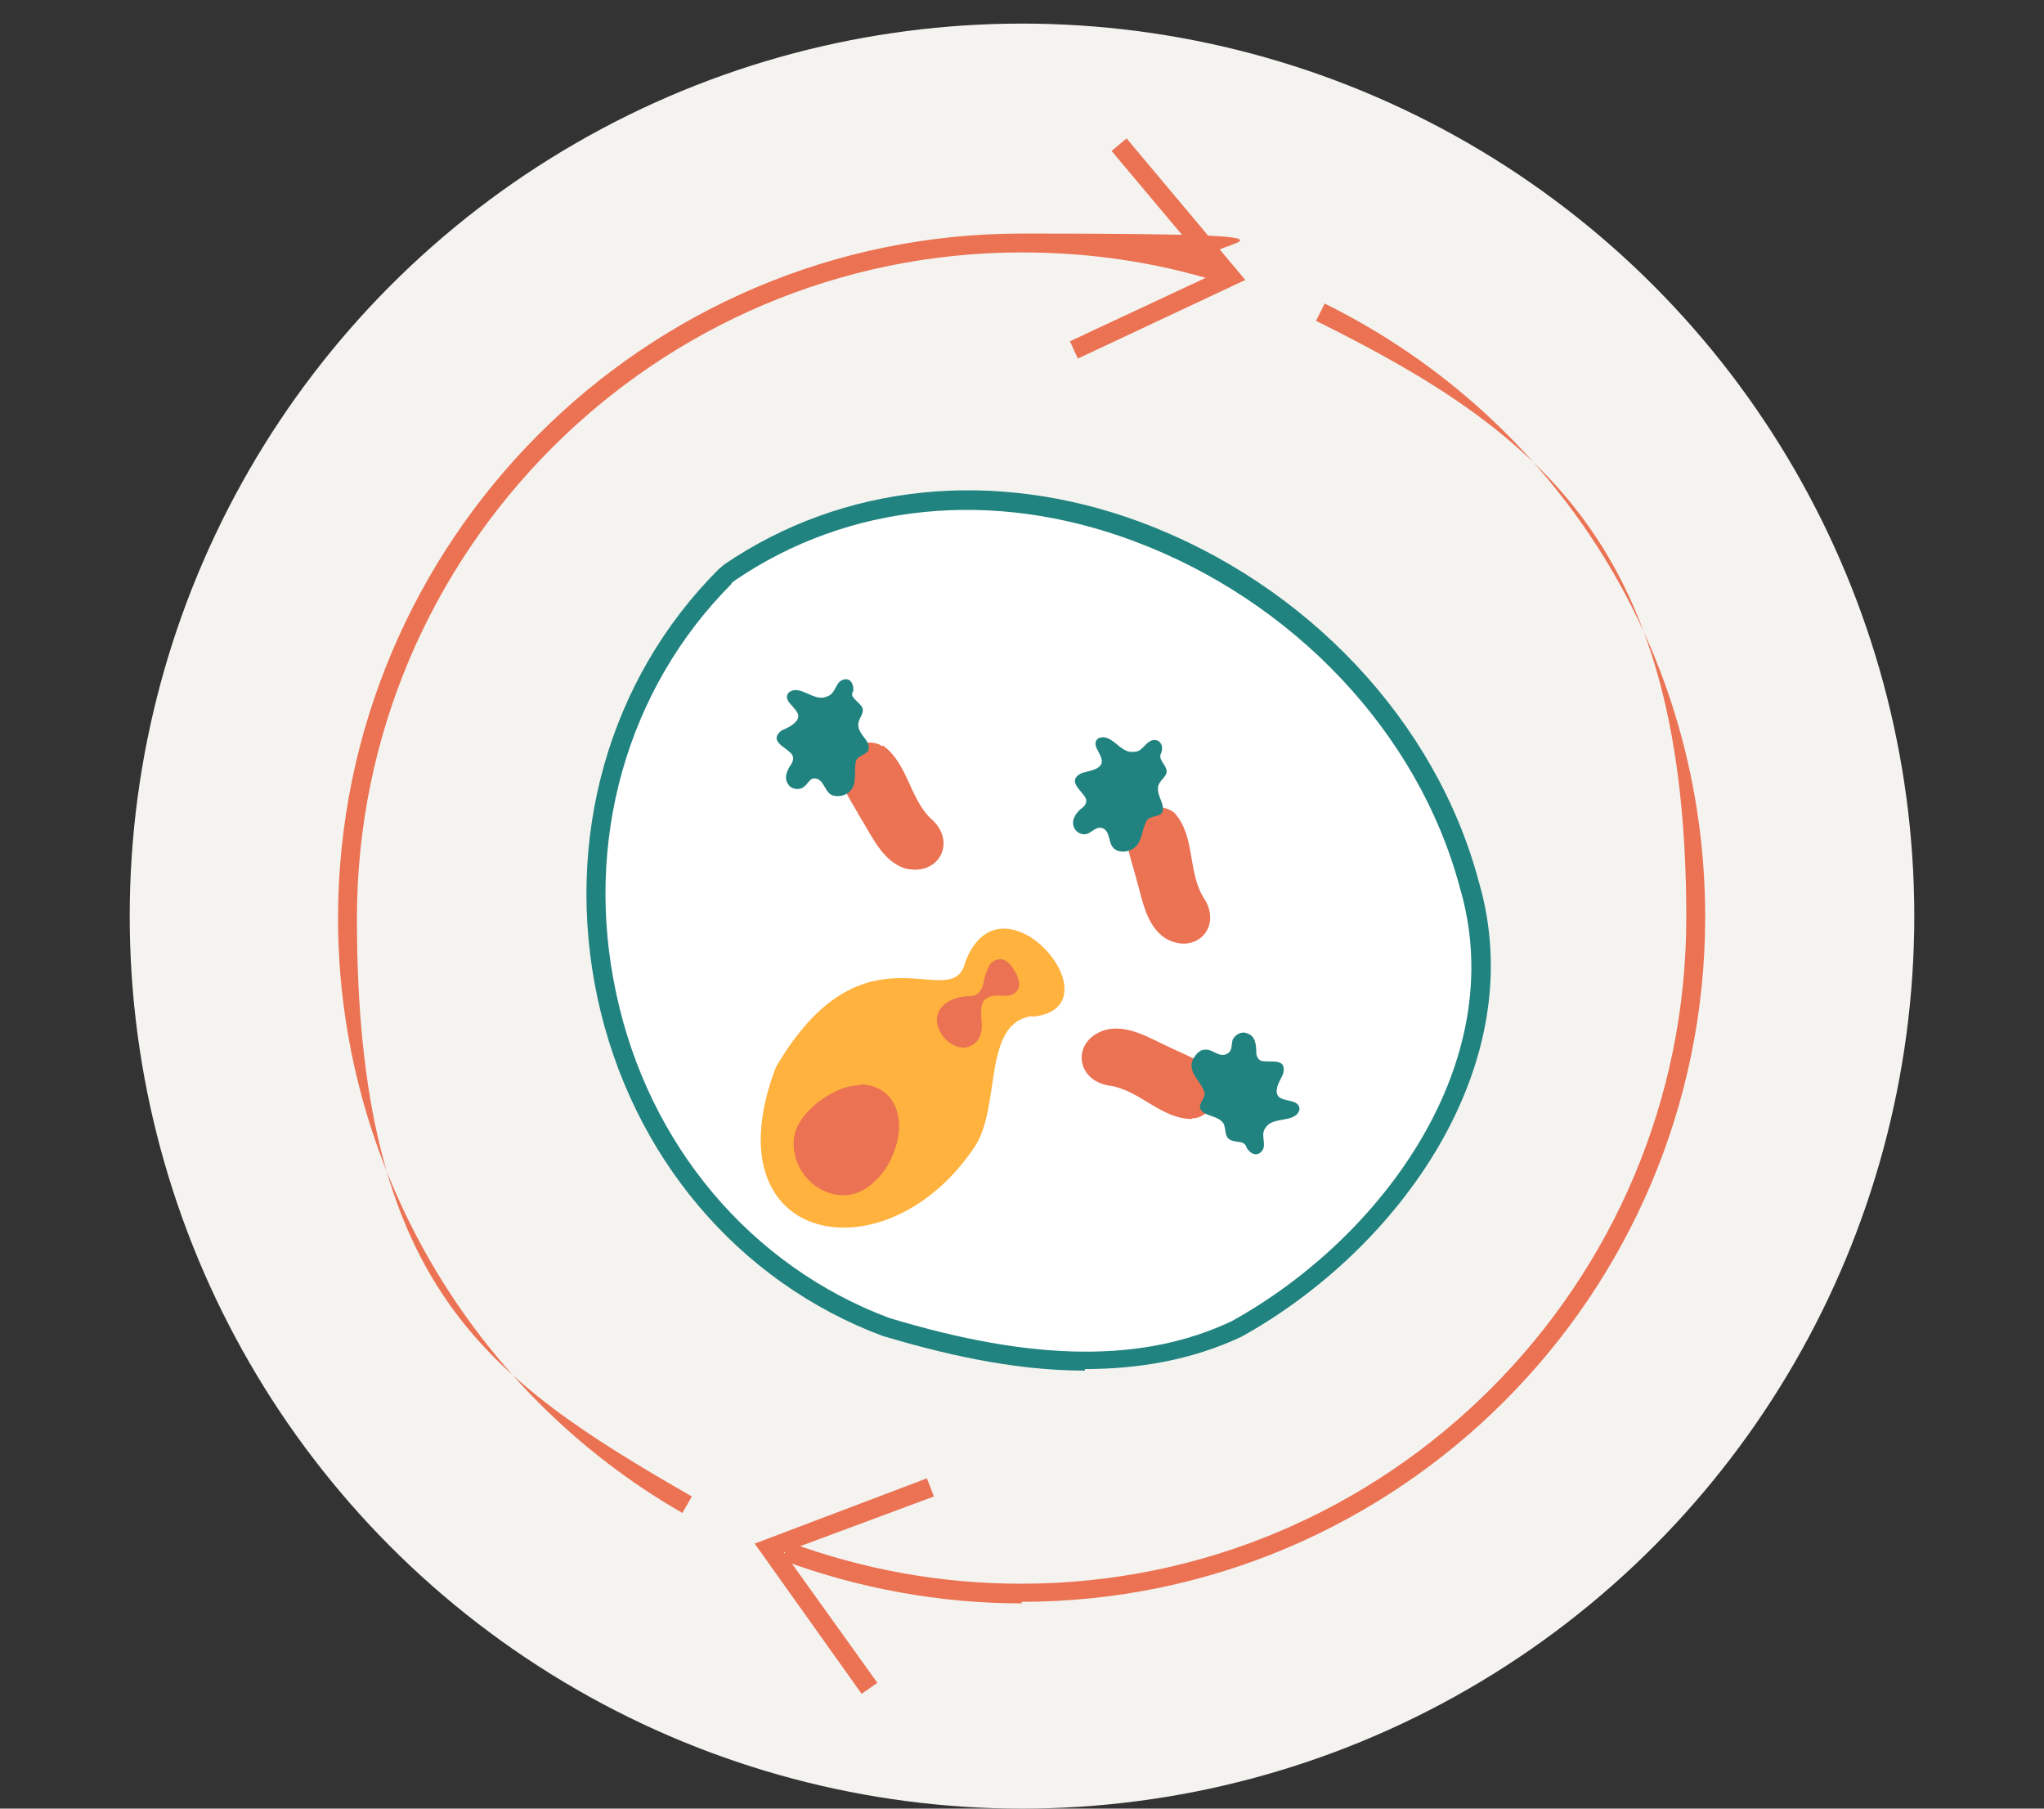
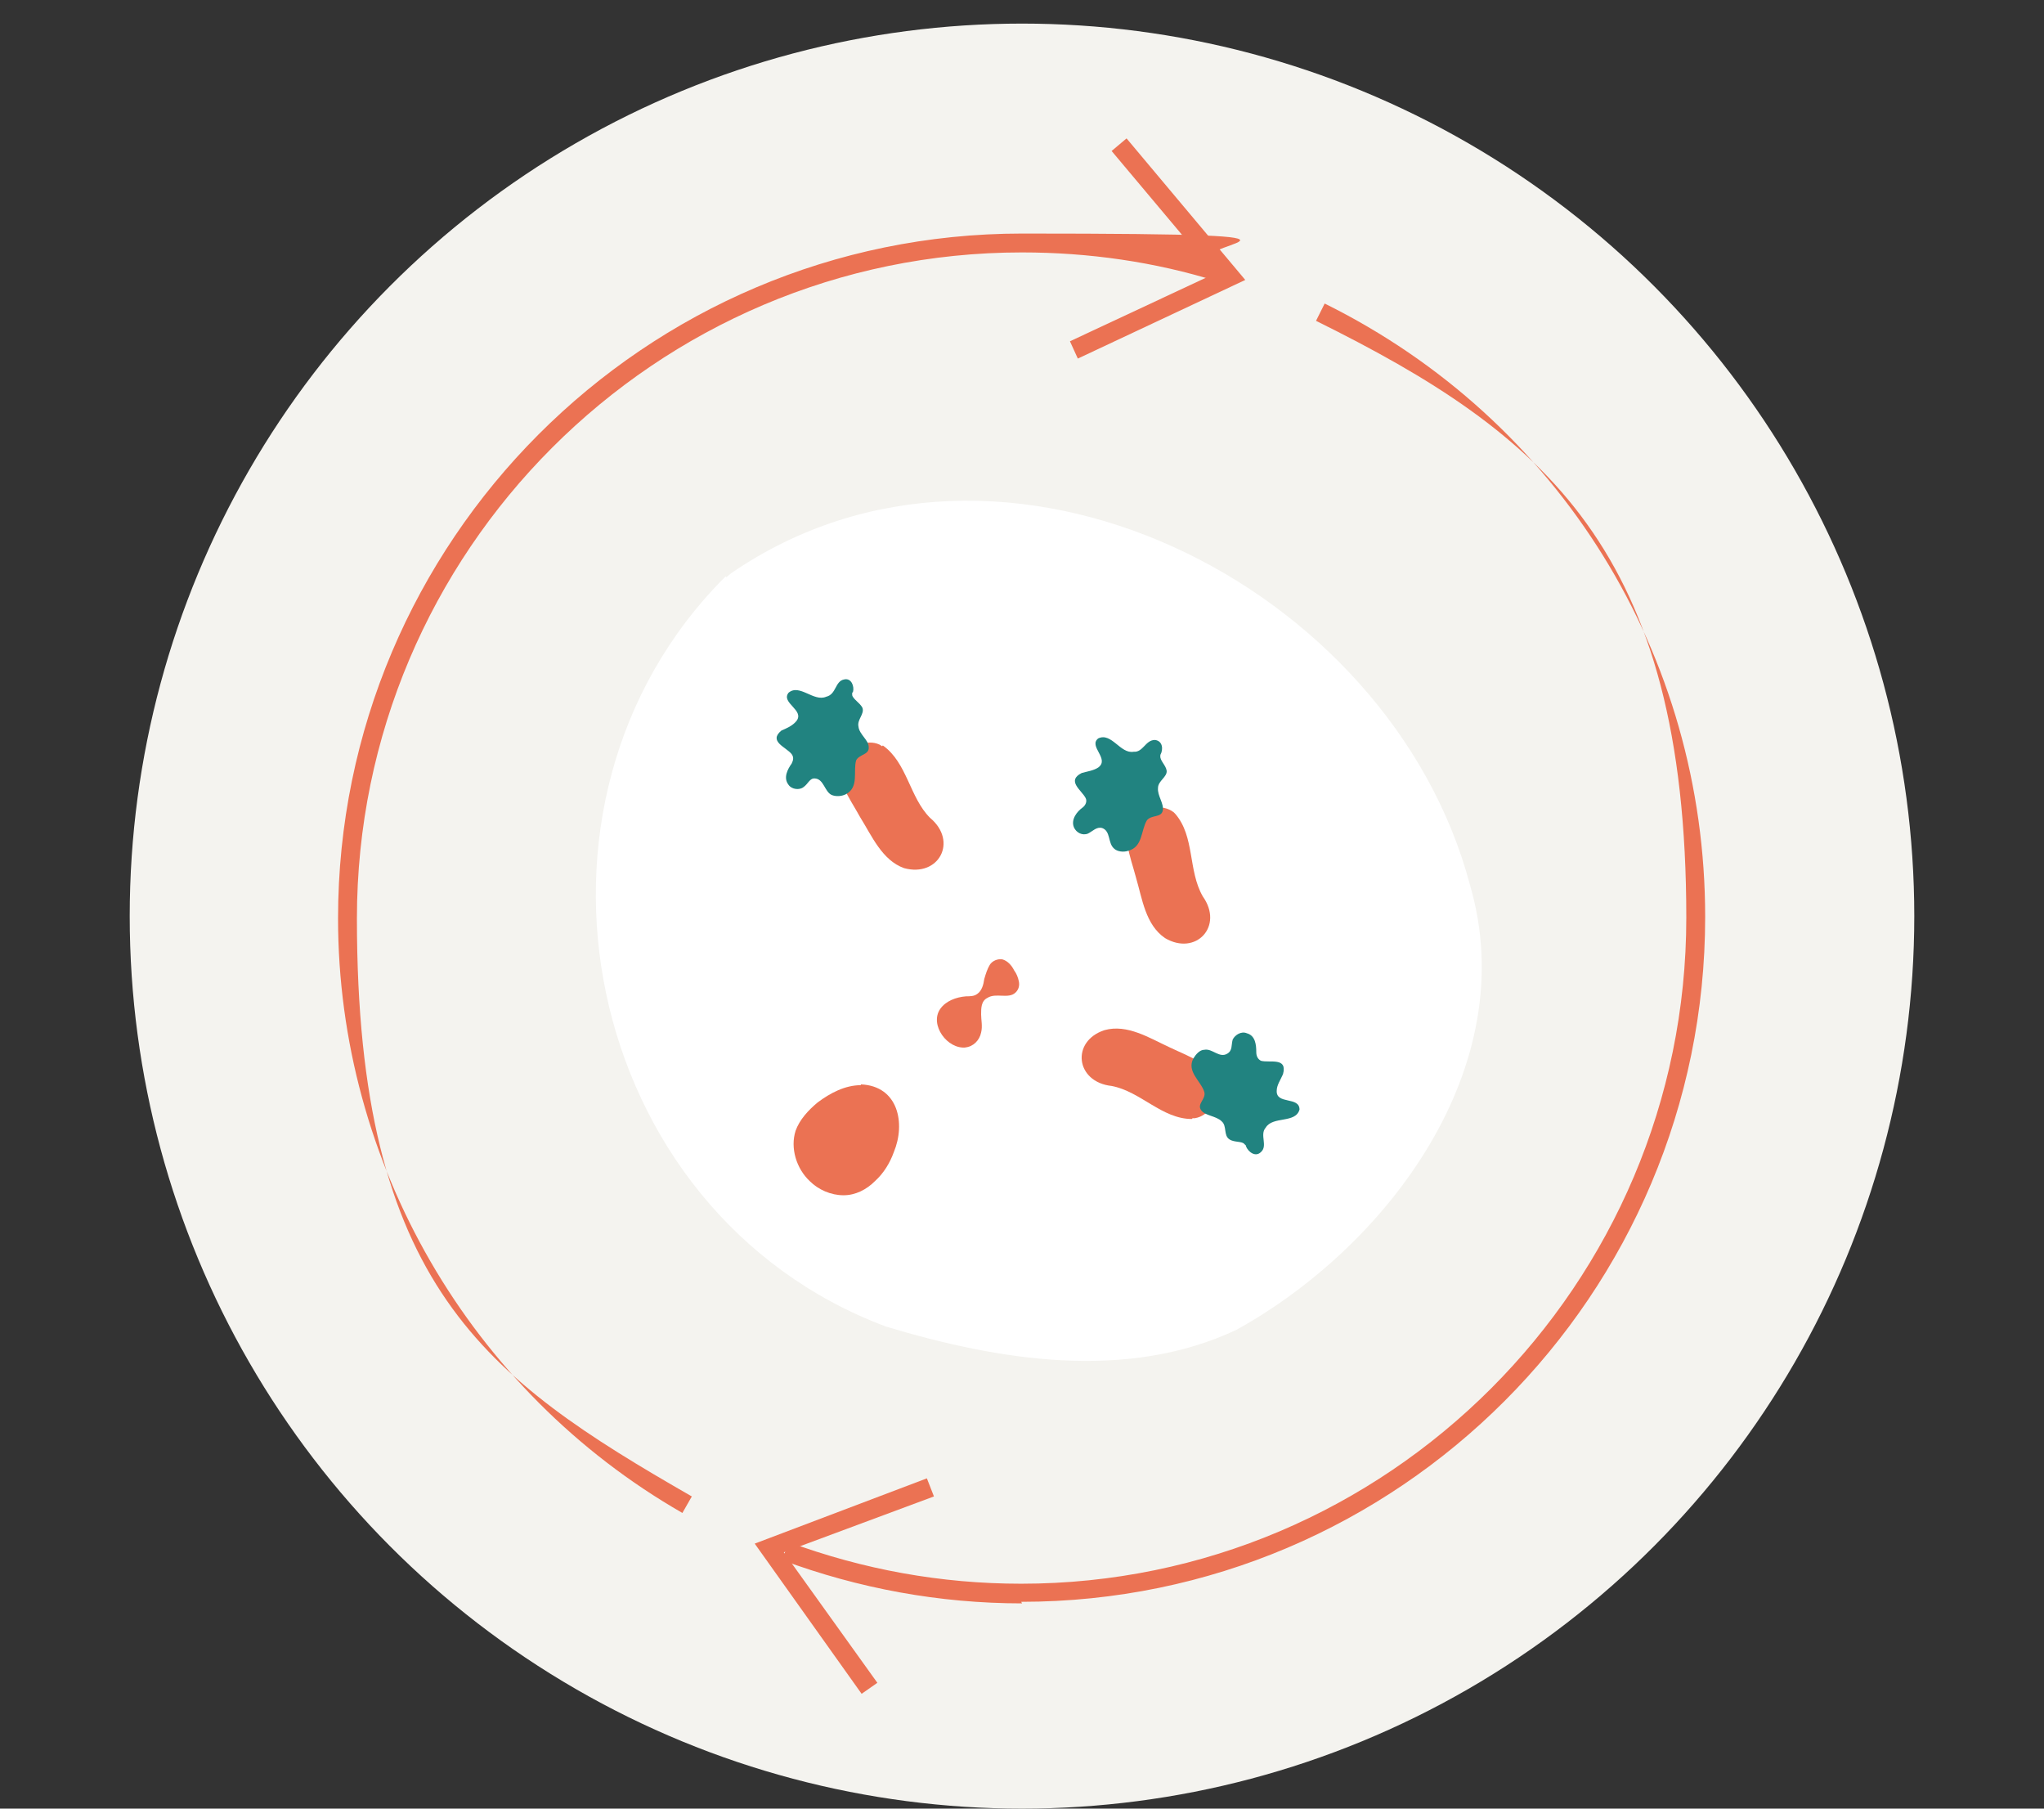
<svg xmlns="http://www.w3.org/2000/svg" id="Layer_1" data-name="Layer 1" version="1.1" viewBox="0 0 260 230">
  <rect x="0" y="0" width="260" height="230" fill="#333333" stroke="none" />
  <defs>
    <style> .cls-1 { fill: #ffb23e; } .cls-1, .cls-2, .cls-3, .cls-4, .cls-5 { stroke-width: 0px; } .cls-2 { fill: #f4f3ef; } .cls-3 { fill: #218380; } .cls-4 { fill: #eb7253; } .cls-5 { fill: #fff; } </style>
  </defs>
  <circle class="cls-2" cx="130" cy="116.5" r="113.5" />
  <g>
    <g>
      <path class="cls-4" d="M86.8,192.4c-27-15.5-43.8-44.5-43.8-75.6,0-48,39-87.1,87-87.1s17.3,1.3,25.6,3.8l-.7,2.3c-8-2.5-16.4-3.7-24.9-3.7-46.6,0-84.6,38-84.6,84.7s16.3,58.4,42.6,73.5l-1.2,2.1Z" />
      <path class="cls-4" d="M130,203.9c-10.5,0-20.8-1.9-30.5-5.5l.8-2.3c9.5,3.5,19.4,5.3,29.6,5.3,46.6,0,84.6-38,84.6-84.7s-18-61.5-47.1-75.9l1.1-2.2c29.9,14.8,48.4,44.7,48.4,78,0,48-39,87.1-87,87.1Z" />
      <polygon class="cls-4" points="137.1 45.6 136.1 43.4 154.5 34.8 141.4 19.2 143.3 17.6 158.4 35.6 137.1 45.6" />
      <polygon class="cls-4" points="109.6 215.4 96 196.3 117.9 188 118.8 190.3 99.7 197.4 111.6 214 109.6 215.4" />
    </g>
    <g>
      <g>
        <path class="cls-5" d="M92.3,73.3c-29,28.9-18.3,80.9,20.4,95.4,14.3,4.3,30.6,7,44.6.4,19.3-10.7,36.4-33.5,29.7-56.5-10.1-38.3-59.5-63.4-94-39.7l-.6.5Z" />
-         <path class="cls-3" d="M138,174.3c-9.5,0-18.6-2.3-25.7-4.4-18.5-6.9-32-23-36.3-43-4.3-20.2,1.4-40.5,15.4-54.5l.7-.6c15.1-10.3,34.4-12.3,53-5.4,21.2,7.9,37.6,25.4,43,45.7,6.8,23.2-10,46.7-30.2,57.9-6.4,3-13.2,4.1-19.9,4.1ZM93.1,74.2c-13.4,13.4-18.9,32.9-14.7,52.2,4.1,19.2,17.1,34.6,34.7,41.2,18.5,5.6,32.4,5.7,43.6.4,19.3-10.7,35.5-33.1,29-55.1-5.2-19.6-21.1-36.5-41.5-44.1-17.9-6.7-36.3-4.8-50.7,5l-.5.4Z" />
      </g>
-       <path class="cls-1" d="M131.3,129.3c11.3-1.1-3.8-19.2-8.5-7-1.6,7-12.8-5.9-24.1,13.4-8.7,22.8,14.1,27,25.3,10.1,3.4-5.1.9-15.9,7.4-16.6Z" />
      <path class="cls-4" d="M109.5,138c-2,0-3.9,1-5.5,2.2-1.2,1-2.3,2.2-2.8,3.6-.7,2.2.1,4.8,1.8,6.4,1.1,1.1,2.7,1.8,4.3,1.8,1.5,0,2.9-.7,4-1.8,1.1-1,1.9-2.3,2.4-3.7,1.5-3.6.6-8.4-4.2-8.6Z" />
      <path class="cls-4" d="M122.8,133.2c1-.1,1.8-.9,2-1.9.2-.8,0-1.6,0-2.3,0-.8,0-1.7.8-2.1,1.1-.7,2.7.2,3.6-.7.4-.4.5-.9.4-1.4s-.3-1-.6-1.4c-.3-.6-.8-1.2-1.5-1.4-.6-.1-1.3.2-1.6.7s-.5,1.1-.7,1.8c-.1.7-.3,1.5-.9,1.9-.4.3-.9.3-1.4.3-1.3.1-2.6.6-3.3,1.6-1.4,2,.9,5.2,3.3,4.9Z" />
      <g>
        <path class="cls-4" d="M112.3,94.8c3.1,2.2,3.4,6.6,6,9.2,3.6,3,1.1,7.6-3.3,6.4-2.8-1-4.1-4.1-5.6-6.5-1.3-2.4-3.4-5-2.2-7.4.9-1.5,3-2.6,4.7-1.8l.3.2Z" />
        <path class="cls-3" d="M108.5,88c.2-.7-.2-1.8-1.1-1.6-1.2.2-1,1.9-2.3,2.2-1.6.7-3.4-1.7-4.8-.5-1,1.3,2.1,2.2,1,3.6-.5.6-1.2.9-1.9,1.2-1.7,1.4.6,2.1,1.3,3,.3.4.2.8,0,1.2-.5.7-1.1,1.8-.4,2.7.4.6,1.4.7,1.9.3.6-.4.8-1.2,1.5-1.1,1.1.1,1.2,1.7,2.1,2.1.5.2,1.2.2,1.8-.1,1.7-.9.9-2.9,1.3-4.3.4-.8,1.7-.7,1.6-1.7,0-.9-1.2-1.6-1.3-2.6-.2-.9.8-1.6.5-2.4-.3-.6-1.2-1.1-1.3-1.6v-.3Z" />
      </g>
      <g>
        <path class="cls-4" d="M149.5,103.5c2.5,2.9,1.6,7.2,3.5,10.5,2.7,3.8-.9,7.6-4.8,5.3-2.5-1.7-2.9-5-3.7-7.7-.7-2.7-2.1-5.8-.2-7.7,1.2-1.3,3.6-1.7,5-.6l.2.2Z" />
        <path class="cls-3" d="M147.6,96c.4-.7.3-1.8-.7-1.9-1.2,0-1.5,1.6-2.7,1.5-1.7.3-2.8-2.5-4.5-1.7-1.3,1,1.5,2.6,0,3.7-.6.4-1.4.5-2.1.7-2,1,0,2.2.5,3.2.2.4,0,.9-.4,1.2-.7.5-1.5,1.5-1.1,2.5.3.7,1.1,1.1,1.8.8.6-.3,1.1-.9,1.8-.7,1.1.4.7,1.9,1.5,2.6.4.4,1.2.5,1.8.3,1.9-.5,1.6-2.6,2.4-3.9.6-.7,1.8-.3,2-1.2.2-.9-.7-1.9-.6-2.9,0-.9,1.2-1.4,1.1-2.2-.1-.7-.9-1.3-.8-1.9v-.3Z" />
      </g>
      <g>
        <path class="cls-4" d="M151.6,142.3c-3.8,0-6.5-3.5-10.2-4.2-4.6-.5-5.2-5.7-.9-7.1,2.9-.8,5.7,1,8.3,2.2,2.5,1.2,5.7,2.2,6,4.9.2,1.8-1,3.8-2.8,4.1h-.3Z" />
        <path class="cls-3" d="M158.5,145.8c.3.7,1.2,1.4,1.9.7.9-.8-.2-2.2.6-3.1.9-1.5,3.8-.5,4.3-2.3,0-1.7-3-.6-2.9-2.4,0-.7.5-1.4.8-2.1.6-2.2-1.7-1.4-2.8-1.7-.4-.2-.6-.6-.6-1.1,0-.9-.1-2.1-1.2-2.4-.7-.3-1.5.2-1.8.8-.2.7,0,1.4-.7,1.8-1,.6-1.9-.7-2.9-.5-.6,0-1.1.6-1.4,1.1-.9,1.7,1,2.9,1.4,4.3.2.9-1,1.5-.4,2.3.5.7,1.9.7,2.6,1.4.7.6.2,1.8,1,2.3.6.4,1.6.2,1.9.6l.2.2Z" />
      </g>
    </g>
  </g>
</svg>